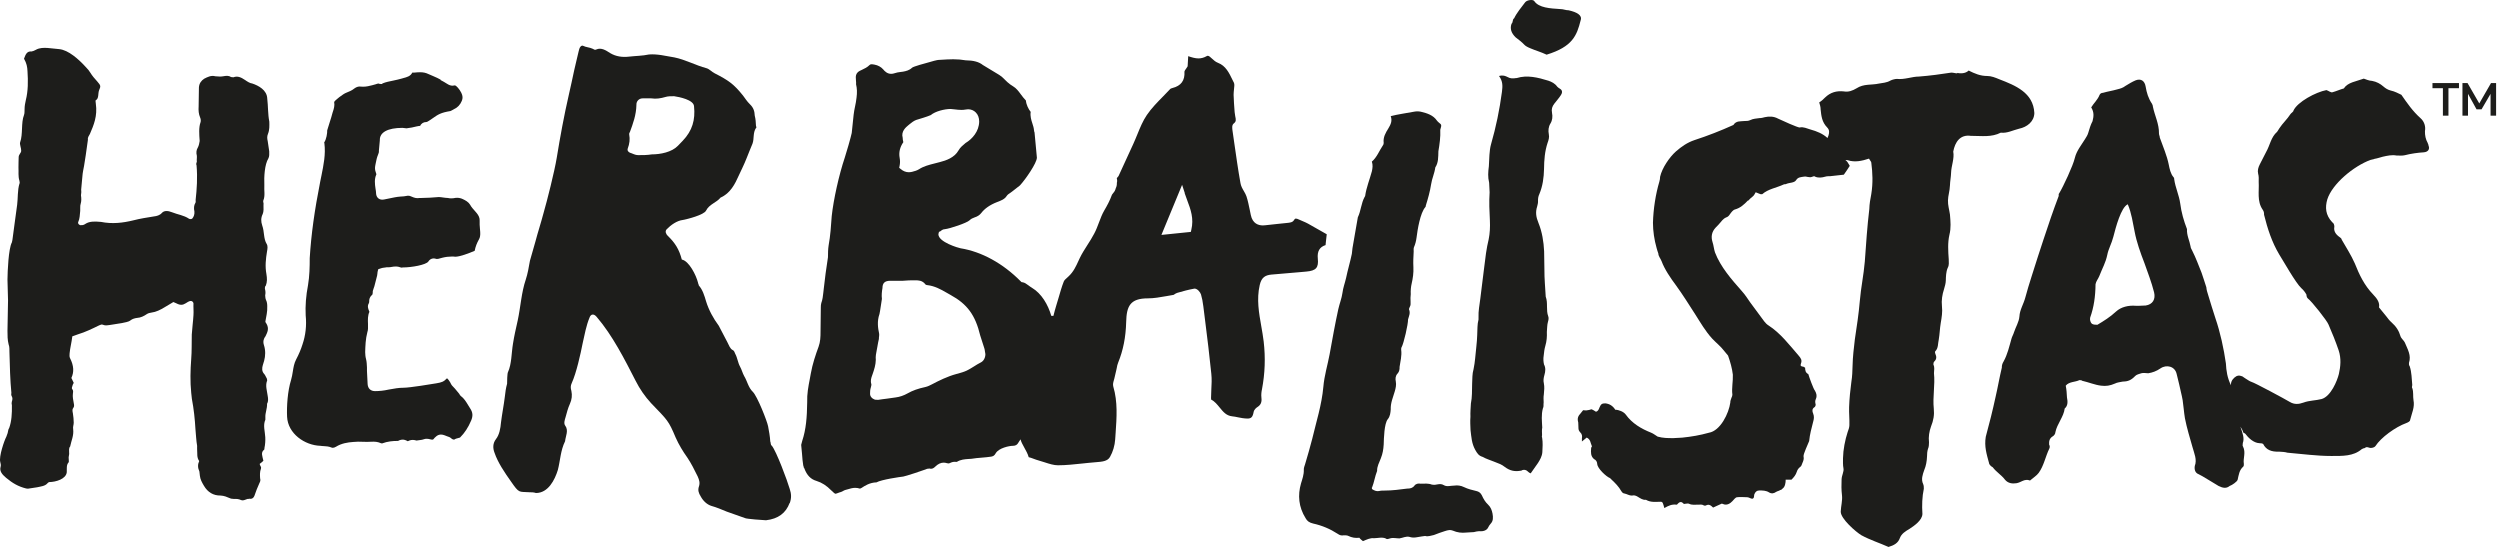
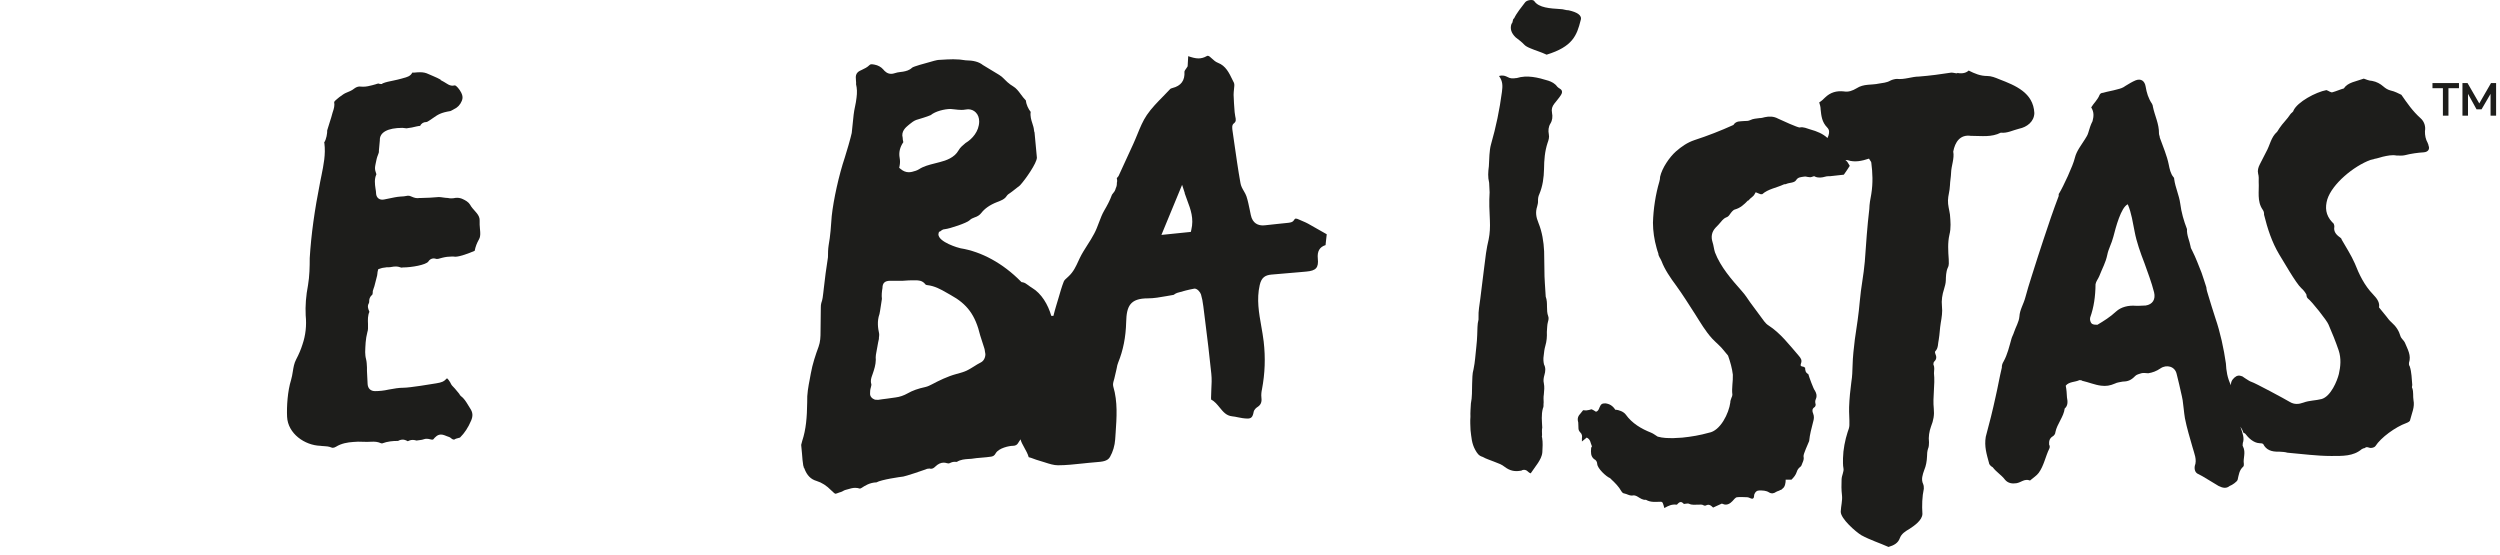
<svg xmlns="http://www.w3.org/2000/svg" width="266" height="59" viewBox="0 0 266 59" fill="none">
  <path d="M208.285 7.806C208.035 7.806 207.865 7.726 207.615 7.726C206.525 7.896 205.345 8.056 204.175 8.146C203.425 8.146 202.665 8.486 201.825 8.396C201.655 8.396 201.325 8.476 201.155 8.566C200.725 8.816 200.315 8.816 199.895 8.896C199.135 9.066 198.305 8.896 197.535 9.396C197.115 9.646 196.685 9.816 196.185 9.726C195.435 9.646 194.765 9.806 194.165 10.396C193.995 10.566 193.825 10.736 193.565 10.896C193.645 11.146 193.715 11.396 193.715 11.646C193.785 12.316 193.845 12.986 194.415 13.566C194.655 13.816 194.655 14.066 194.555 14.406C194.525 14.496 194.485 14.596 194.445 14.686C193.955 14.226 193.315 13.966 192.625 13.776C192.255 13.676 191.885 13.466 191.475 13.566C191.265 13.566 189.625 12.836 189.195 12.626C188.715 12.366 188.245 12.366 187.785 12.466C187.585 12.516 187.425 12.566 187.215 12.566C186.905 12.616 186.545 12.616 186.235 12.776C186.035 12.876 185.825 12.876 185.615 12.876C185.205 12.926 184.725 12.826 184.435 13.296C183.065 13.916 181.735 14.436 180.295 14.906C179.525 15.166 178.925 15.586 178.325 16.106C177.625 16.726 176.845 17.876 176.635 18.806C176.635 18.966 176.605 19.166 176.555 19.326C176.155 20.676 175.915 22.236 175.875 23.696C175.875 24.576 176.015 25.516 176.265 26.396C176.325 26.606 176.385 26.816 176.445 26.966C176.455 27.276 176.675 27.486 176.795 27.796C177.095 28.626 177.765 29.616 178.315 30.346C179.035 31.336 179.715 32.426 180.385 33.466C180.945 34.346 181.455 35.236 182.165 36.016C182.605 36.486 183.085 36.846 183.475 37.366C183.585 37.526 183.755 37.676 183.865 37.836C184.105 38.516 184.295 39.186 184.375 39.866C184.405 40.596 184.235 41.266 184.325 41.996C184.325 42.096 184.285 42.206 184.235 42.306C184.195 42.466 184.095 42.616 184.105 42.826C183.955 43.966 183.055 45.846 181.815 46.046C180.895 46.306 179.965 46.466 178.975 46.566C178.665 46.566 178.355 46.616 178.045 46.616C177.425 46.616 176.955 46.615 176.375 46.456C176.105 46.295 175.945 46.146 175.675 46.036C174.615 45.616 173.655 45.046 172.985 44.116C172.765 43.806 172.235 43.596 171.865 43.596C171.605 43.182 171.248 42.956 170.795 42.916C170.435 42.916 170.335 43.016 170.195 43.336C170.105 43.546 170.055 43.756 169.805 43.806C169.645 43.706 169.485 43.596 169.325 43.546C169.175 43.596 169.015 43.646 168.915 43.646C168.765 43.696 168.605 43.646 168.445 43.646C168.345 43.745 168.295 43.856 168.195 43.956C167.895 44.266 167.805 44.526 167.925 44.946L167.945 45.466C167.945 45.676 167.965 45.826 168.125 45.986C168.345 46.196 168.355 46.406 168.315 46.666L168.315 46.976C168.535 46.816 168.675 46.666 168.825 46.556C169.255 46.766 169.215 47.126 169.385 47.496C169.335 47.545 169.285 47.656 169.295 47.706C169.265 48.126 169.235 48.535 169.605 48.846C169.815 48.946 169.925 49.106 169.945 49.366C169.965 49.836 170.895 50.716 171.315 50.876L171.475 51.036C171.855 51.396 172.235 51.766 172.525 52.286C172.585 52.386 172.695 52.496 172.795 52.496C173.105 52.545 173.435 52.806 173.795 52.706C173.955 52.706 174.105 52.756 174.275 52.866C174.545 53.026 174.815 53.225 175.125 53.176C175.655 53.486 176.175 53.386 176.745 53.386C176.795 53.386 176.855 53.436 176.905 53.486C176.965 53.646 177.025 53.796 177.085 54.056C177.545 53.796 177.895 53.636 178.365 53.696C178.415 53.696 178.465 53.696 178.465 53.646C178.665 53.436 178.865 53.285 179.135 53.596C179.185 53.645 179.295 53.596 179.345 53.596C179.445 53.596 179.605 53.545 179.705 53.596C180.025 53.755 180.335 53.696 180.695 53.696C180.905 53.696 181.105 53.646 181.325 53.796L181.485 53.796C181.835 53.586 182.055 53.796 182.275 54.006C182.575 53.846 182.885 53.746 183.195 53.586C183.195 53.586 183.245 53.586 183.355 53.636C183.725 53.795 184.085 53.586 184.325 53.326C184.475 53.166 184.665 52.906 184.825 52.906C185.185 52.856 185.555 52.906 185.915 52.906C186.075 52.906 186.285 53.066 186.445 53.066C186.705 53.016 186.585 52.706 186.685 52.546C186.775 52.336 186.925 52.186 187.185 52.186C187.545 52.186 187.915 52.186 188.235 52.396C188.505 52.556 188.755 52.496 188.965 52.346C189.115 52.246 189.275 52.246 189.425 52.136C189.525 52.136 189.625 52.036 189.675 51.976C189.925 51.816 190.005 51.356 189.995 51.036L190.615 51.036C190.865 50.776 191.065 50.566 191.195 50.156C191.235 49.996 191.385 49.796 191.535 49.686C191.685 49.586 191.685 49.476 191.775 49.266C191.865 49.056 191.965 48.846 191.895 48.536C191.885 48.276 192.355 47.286 192.495 46.926C192.565 46.196 192.745 45.576 192.915 44.896C193.005 44.586 193.045 44.326 192.925 44.016C192.805 43.756 192.795 43.496 193.045 43.336C193.145 43.286 193.195 43.126 193.185 43.026C193.125 42.816 193.115 42.666 193.205 42.456C193.345 42.145 193.285 41.886 193.115 41.576C192.955 41.416 192.475 40.066 192.405 39.806C192.085 39.646 192.075 39.386 192.065 39.126C192.015 39.076 191.955 39.076 191.905 39.026C191.595 38.976 191.535 38.926 191.625 38.666C191.765 38.306 191.595 38.096 191.375 37.836C190.385 36.696 189.445 35.446 188.155 34.616C187.995 34.516 187.835 34.356 187.715 34.196L186.215 32.166C185.935 31.746 185.655 31.336 185.325 30.966C184.225 29.716 183.075 28.416 182.475 26.856C182.355 26.496 182.335 26.126 182.215 25.766C182.035 25.196 182.115 24.676 182.555 24.206L182.855 23.896C183.155 23.586 183.295 23.276 183.705 23.116C183.855 23.066 183.955 22.956 184.055 22.806C184.205 22.596 184.395 22.336 184.605 22.286C185.175 22.126 185.565 21.766 185.965 21.346L186.015 21.346C186.165 21.186 186.315 21.036 186.465 20.926C186.615 20.826 186.715 20.616 186.805 20.456C187.015 20.556 187.225 20.616 187.335 20.666L187.495 20.666C188.145 20.096 189.025 19.986 189.785 19.626C189.885 19.576 189.995 19.626 190.045 19.576C190.405 19.416 190.925 19.476 191.115 19.156C191.305 18.846 191.625 18.846 191.935 18.796C192.135 18.746 192.305 18.846 192.505 18.846C192.665 18.896 192.815 18.796 193.015 18.746C193.015 18.746 193.065 18.746 193.125 18.796C193.495 18.956 193.855 18.896 194.215 18.796C194.365 18.746 194.575 18.746 194.735 18.746C195.255 18.696 195.715 18.646 196.185 18.586C196.425 18.226 196.625 17.966 196.815 17.646C196.625 17.306 196.545 17.176 196.355 17.026C196.435 17.026 196.525 17.026 196.605 17.046C197.355 17.296 198.105 17.126 198.865 16.876C198.945 17.046 199.105 17.206 199.105 17.296C199.245 18.386 199.295 19.466 199.105 20.646C199.005 21.146 198.905 21.736 198.895 22.236C198.675 24.076 198.545 25.996 198.415 27.836C198.295 29.256 198.005 30.596 197.885 32.016C197.765 33.436 197.565 34.696 197.355 36.116C197.245 37.036 197.135 37.956 197.115 38.876C197.095 39.456 197.085 40.046 196.985 40.636C196.875 41.476 196.775 42.396 196.745 43.316C196.725 43.986 196.795 44.566 196.775 45.236C196.775 45.486 196.675 45.736 196.585 45.986C196.315 46.826 196.115 47.826 196.095 48.746C196.095 49.086 196.075 49.496 196.145 49.836C196.215 50.166 195.955 50.586 195.945 51.006C195.925 51.596 195.915 52.096 195.985 52.676C196.055 53.256 195.875 53.846 195.855 54.436C195.835 55.186 197.475 56.606 198.045 56.946C198.955 57.446 200.025 57.786 200.935 58.196C201.525 58.026 201.955 57.776 202.135 57.276C202.315 56.776 202.745 56.526 203.165 56.276C203.675 55.946 204.525 55.356 204.545 54.686C204.485 53.766 204.515 52.846 204.695 52.006C204.695 51.836 204.695 51.666 204.625 51.506C204.385 51.006 204.565 50.505 204.745 49.996C204.925 49.576 205.015 49.076 205.035 48.576C205.035 48.326 205.055 47.996 205.145 47.736C205.235 47.566 205.245 47.236 205.245 47.066C205.175 46.486 205.275 45.896 205.455 45.396C205.725 44.726 205.825 44.146 205.755 43.476C205.625 42.226 205.905 40.966 205.775 39.716C205.775 39.376 205.875 39.126 205.715 38.796C205.715 38.716 205.715 38.546 205.805 38.466C206.065 38.216 206.065 37.966 205.915 37.626C205.915 37.546 205.835 37.456 205.915 37.376C206.255 37.036 206.185 36.536 206.285 36.126C206.385 35.536 206.395 34.956 206.495 34.366C206.595 33.776 206.695 33.196 206.625 32.606C206.555 31.936 206.655 31.356 206.845 30.766C206.935 30.436 207.025 30.176 207.035 29.846C207.045 29.426 207.055 28.926 207.235 28.506C207.415 28.176 207.335 27.916 207.345 27.586C207.285 26.746 207.225 25.826 207.415 24.996C207.605 24.246 207.535 23.576 207.475 22.826C207.405 22.326 207.245 21.826 207.265 21.316C207.275 20.816 207.455 20.316 207.475 19.726C207.485 19.306 207.585 18.806 207.595 18.386C207.615 17.636 207.965 16.876 207.825 16.126C208.015 15.126 208.545 14.286 209.705 14.456L209.785 14.456C210.875 14.456 211.875 14.626 212.885 14.116C213.555 14.196 214.145 13.866 214.825 13.696C215.665 13.526 216.435 12.946 216.455 12.026C216.345 9.856 214.445 9.096 212.705 8.426C212.295 8.256 211.875 8.086 211.455 8.086C210.705 8.086 210.125 7.836 209.465 7.506C209.125 7.836 208.615 7.836 208.205 7.756L208.285 7.806Z" fill="#1D1D1B" />
  <path d="M162.845 50.395C163.115 49.995 163.375 49.656 163.645 49.255C163.855 48.916 164.065 48.575 164.105 48.115C164.135 47.605 164.165 47.096 164.085 46.575C164.025 46.465 164.075 46.346 164.075 46.295C164.065 46.016 164.045 45.725 164.095 45.495C164.065 44.816 163.975 44.136 164.165 43.446C164.275 43.276 164.205 43.045 164.245 42.816C164.235 42.535 164.215 42.245 164.265 41.965C164.305 41.566 164.345 41.166 164.265 40.776C164.195 40.495 164.235 40.206 164.335 39.865C164.435 39.526 164.475 39.126 164.285 38.785C164.215 38.505 164.195 38.156 164.245 37.876C164.285 37.475 164.325 37.136 164.425 36.795C164.575 36.285 164.605 35.825 164.585 35.316C164.625 34.916 164.605 34.575 164.705 34.236C164.755 34.066 164.805 33.836 164.735 33.666C164.475 32.986 164.725 32.245 164.465 31.566C164.415 30.596 164.315 29.636 164.325 28.666C164.295 28.035 164.325 27.355 164.295 26.735C164.245 25.715 164.085 24.686 163.695 23.726C163.435 23.096 163.355 22.585 163.555 21.965C163.605 21.796 163.655 21.566 163.645 21.395C163.635 21.116 163.675 20.886 163.785 20.655C164.145 19.805 164.265 18.895 164.285 17.985C164.295 17.015 164.365 16.105 164.665 15.195C164.765 14.915 164.865 14.626 164.795 14.286C164.715 13.886 164.755 13.486 164.965 13.146C165.175 12.806 165.215 12.405 165.135 12.005C165.055 11.605 165.155 11.325 165.375 11.036C165.595 10.745 165.855 10.466 166.075 10.126C166.235 9.896 166.275 9.616 165.985 9.446C165.865 9.386 165.745 9.276 165.685 9.216C165.445 8.876 165.095 8.706 164.745 8.586C163.645 8.246 162.495 7.956 161.375 8.306L161.315 8.306C160.975 8.366 160.695 8.366 160.405 8.196C160.175 8.086 159.935 7.966 159.495 8.086C159.915 8.656 159.885 9.166 159.805 9.786C159.555 11.665 159.185 13.476 158.645 15.355C158.545 15.695 158.505 16.096 158.475 16.495C158.435 16.895 158.455 17.296 158.415 17.686C158.335 18.316 158.295 18.826 158.445 19.445L158.495 20.465C158.425 21.485 158.475 22.515 158.525 23.476C158.555 24.155 158.525 24.835 158.395 25.465C158.155 26.436 158.035 27.456 157.915 28.476C157.795 29.555 157.625 30.695 157.505 31.776C157.425 32.456 157.285 33.086 157.315 33.766L157.315 33.995C157.175 34.505 157.205 35.075 157.175 35.645C157.155 36.446 157.025 37.295 156.955 38.145C156.915 38.486 156.875 38.886 156.785 39.285C156.635 39.795 156.665 40.306 156.635 40.825C156.615 41.566 156.645 42.245 156.505 42.925C156.475 43.435 156.435 43.895 156.455 44.346C156.415 44.806 156.445 45.316 156.465 45.766C156.555 46.505 156.585 47.185 156.965 47.865C157.155 48.206 157.335 48.495 157.735 48.605C158.145 48.836 158.545 48.946 158.955 49.115C159.365 49.285 159.765 49.395 160.115 49.685C160.645 50.086 161.165 50.196 161.785 50.086C161.845 50.086 161.895 50.086 161.955 50.026C162.125 49.965 162.355 49.965 162.525 50.136C162.645 50.245 162.705 50.306 162.875 50.365L162.845 50.395Z" fill="#1D1D1B" />
  <path d="M164.565 5.816C167.325 4.966 167.775 3.786 168.185 2.146C168.365 1.626 167.795 1.296 166.905 1.096C166.575 1.096 166.355 0.966 166.025 0.966C164.935 0.896 163.735 0.836 163.245 0.116C163.125 -0.084 162.475 -0.014 162.275 0.246C161.885 0.766 161.385 1.356 161.105 1.946C160.895 2.076 161.025 2.336 160.825 2.536C160.645 3.056 160.795 3.516 161.265 3.976C161.615 4.236 161.955 4.506 162.195 4.766C162.315 4.896 162.545 5.026 162.875 5.156C163.325 5.356 163.995 5.546 164.555 5.816L164.565 5.816Z" fill="#1D1D1B" />
-   <path d="M26.515 53.056C26.805 53.126 26.985 52.975 27.065 52.766C27.225 52.306 27.395 51.846 27.605 51.395C27.695 51.225 27.735 51.105 27.675 50.876C27.655 50.566 27.635 50.206 27.765 49.865C27.805 49.736 27.755 49.636 27.695 49.545C27.645 49.446 27.635 49.406 27.635 49.355C27.775 49.236 27.915 49.156 28.005 49.035C28.005 48.986 28.055 48.995 28.005 48.946C27.935 48.575 27.715 48.145 28.095 47.855C28.145 47.816 28.135 47.725 28.135 47.675C28.215 47.316 28.245 46.895 28.225 46.516C28.195 45.895 27.965 45.255 28.235 44.656L28.235 44.416C28.205 43.925 28.435 43.505 28.415 42.965C28.555 42.736 28.545 42.435 28.475 42.075C28.405 41.566 28.225 41.035 28.405 40.545C28.455 40.495 28.405 40.395 28.395 40.285C28.285 40.115 28.225 39.906 28.115 39.795C27.835 39.505 27.875 39.145 27.965 38.846L28.105 38.386C28.245 37.865 28.265 37.285 28.085 36.725C27.955 36.336 28.055 36.016 28.255 35.766C28.455 35.346 28.655 34.975 28.355 34.446C28.295 34.386 28.235 34.266 28.235 34.215C28.325 33.666 28.465 33.166 28.435 32.596C28.435 32.365 28.415 32.136 28.295 31.895C28.235 31.776 28.225 31.546 28.215 31.425C28.265 31.195 28.255 30.965 28.185 30.726C28.185 30.605 28.175 30.485 28.285 30.386C28.435 29.985 28.425 29.636 28.345 29.145C28.195 28.346 28.275 27.566 28.415 26.726C28.465 26.485 28.505 26.175 28.385 25.976C28.015 25.375 28.155 24.695 27.895 23.976C27.765 23.576 27.745 23.195 27.955 22.765C28.065 22.515 28.045 22.125 28.035 21.796C28.085 21.666 27.965 21.456 28.015 21.335C28.235 20.826 28.085 20.285 28.125 19.686C28.085 18.805 28.155 17.506 28.555 16.855C28.665 16.655 28.655 16.375 28.645 16.096C28.575 15.736 28.555 15.386 28.485 15.015C28.415 14.726 28.405 14.505 28.515 14.236C28.685 13.816 28.665 13.386 28.655 12.945C28.495 12.126 28.535 11.316 28.435 10.486C28.405 9.576 27.495 9.106 26.845 8.886C26.585 8.856 26.325 8.686 26.065 8.506C25.665 8.236 25.275 8.046 24.835 8.226L24.575 8.196C24.305 8.016 24.055 8.066 23.745 8.116C23.495 8.166 23.175 8.136 22.915 8.116C22.465 7.996 22.095 8.186 21.725 8.376C21.425 8.576 21.195 8.856 21.165 9.306L21.135 11.316C21.105 11.755 21.135 12.126 21.295 12.505C21.365 12.655 21.385 12.876 21.335 13.015C21.135 13.575 21.195 14.296 21.245 15.005C21.205 15.216 21.165 15.486 21.055 15.685C20.895 15.945 20.855 16.226 20.945 16.576C20.965 16.785 20.915 16.985 20.945 17.195C20.895 17.326 20.845 17.456 20.915 17.605C21.025 18.905 20.945 20.105 20.815 21.276C20.825 21.405 20.835 21.535 20.785 21.596C20.635 21.835 20.605 22.166 20.685 22.495C20.715 22.816 20.615 23.066 20.465 23.245C20.415 23.305 20.245 23.346 20.115 23.276C19.555 22.895 18.915 22.835 18.305 22.585C17.885 22.416 17.465 22.375 17.215 22.666C17.005 22.905 16.675 22.995 16.385 23.026C15.645 23.145 14.915 23.256 14.185 23.445C13.075 23.715 11.945 23.855 10.715 23.605L10.655 23.605C10.075 23.546 9.505 23.546 9.095 23.816C8.945 23.925 8.775 23.976 8.605 23.956C8.495 24.006 8.235 23.796 8.325 23.616C8.495 23.256 8.485 22.875 8.535 22.436C8.555 22.186 8.505 21.925 8.585 21.675C8.665 21.425 8.665 21.105 8.615 20.776C8.645 20.585 8.665 20.395 8.635 20.195C8.665 20.006 8.795 18.226 8.845 18.166C8.895 18.105 9.365 14.935 9.355 14.866C9.315 14.585 9.475 14.456 9.565 14.255C9.975 13.306 10.385 12.345 10.195 11.025C10.175 10.876 10.145 10.655 10.195 10.665C10.545 10.476 10.405 9.946 10.545 9.596C10.735 9.166 10.725 9.096 10.355 8.676C10.055 8.346 9.835 8.096 9.585 7.696C9.495 7.536 9.345 7.366 9.195 7.206C8.365 6.286 7.265 5.316 6.295 5.226L5.395 5.136C4.945 5.086 4.555 5.056 4.135 5.166C3.895 5.216 3.675 5.426 3.365 5.476C2.855 5.426 2.725 5.796 2.555 6.246C2.835 6.736 2.905 7.116 2.925 7.576C2.995 8.636 2.995 9.666 2.745 10.665C2.675 10.945 2.615 11.306 2.615 11.595C2.595 11.806 2.635 12.025 2.555 12.236C2.225 13.056 2.455 14.265 2.145 15.136C2.065 15.335 2.265 15.765 2.255 16.035C2.255 16.305 1.975 16.416 1.985 16.756C1.985 17.096 1.955 17.495 1.965 17.826C1.995 18.296 1.915 18.745 2.065 19.226C2.095 19.355 2.115 19.495 2.065 19.555C1.855 20.245 1.915 21.096 1.825 21.785C1.635 23.085 1.495 24.316 1.315 25.576C1.275 25.636 1.295 25.756 1.255 25.805C0.905 26.485 0.805 28.835 0.795 29.756C0.795 30.495 0.855 31.235 0.855 31.956L0.795 35.206C0.795 35.685 0.795 36.156 0.915 36.636C1.025 36.906 0.995 37.215 1.005 37.475C1.045 38.956 1.075 40.406 1.215 41.846C1.175 41.886 1.195 41.986 1.215 42.086C1.375 42.346 1.325 42.526 1.265 42.715C1.235 42.806 1.225 42.946 1.265 43.096C1.285 43.995 1.235 44.836 0.975 45.545C0.865 45.675 0.865 45.906 0.815 46.075C0.755 46.206 0.735 46.336 0.675 46.465C0.445 46.895 -0.125 48.566 0.025 49.145C0.075 49.325 0.115 49.505 0.065 49.666C-0.065 50.086 0.175 50.446 0.645 50.836C1.345 51.416 1.945 51.766 2.785 51.975L2.975 51.995C3.335 51.946 3.645 51.895 3.955 51.846C4.355 51.755 4.805 51.725 5.065 51.406C5.105 51.365 5.145 51.325 5.225 51.295C5.965 51.285 7.025 50.965 7.105 50.245C7.125 49.906 7.035 49.456 7.315 49.175C7.355 49.136 7.285 49.045 7.325 49.005C7.295 48.865 7.325 48.785 7.305 48.645C7.315 48.465 7.385 48.346 7.355 48.166C7.355 47.946 7.305 47.666 7.465 47.505C7.585 46.886 7.865 46.365 7.785 45.666C7.735 45.425 7.845 45.206 7.845 44.975C7.835 44.645 7.815 44.316 7.755 43.975C7.705 43.736 7.675 43.535 7.795 43.406C7.915 43.276 7.885 43.075 7.855 42.935C7.785 42.596 7.715 42.196 7.755 41.906C7.765 41.715 7.845 41.575 7.655 41.355C7.635 41.255 7.665 41.156 7.705 41.066C7.725 40.916 7.815 40.825 7.845 40.736C7.765 40.575 7.675 40.365 7.595 40.215C7.885 39.596 7.865 38.925 7.455 38.115C7.375 37.956 7.395 37.795 7.405 37.596C7.455 37.026 7.615 36.465 7.695 35.785C7.845 35.745 8.035 35.656 8.285 35.575C9.085 35.336 9.815 34.975 10.555 34.615C10.655 34.575 10.855 34.486 10.915 34.545C11.255 34.685 11.455 34.596 11.715 34.575L12.965 34.376C13.275 34.295 13.645 34.276 13.885 34.086C14.075 33.935 14.335 33.855 14.595 33.825C14.965 33.806 15.325 33.626 15.615 33.425C15.765 33.325 15.925 33.285 16.135 33.255C16.615 33.196 17.075 32.956 17.475 32.715C17.775 32.526 18.135 32.336 18.445 32.136C18.565 32.206 18.675 32.215 18.785 32.285C19.185 32.495 19.455 32.465 19.765 32.266C19.915 32.166 20.075 32.066 20.235 32.026C20.395 31.985 20.575 32.115 20.585 32.285C20.565 32.675 20.615 33.136 20.585 33.526C20.545 34.245 20.445 34.895 20.405 35.596C20.385 36.456 20.415 37.365 20.345 38.206C20.255 39.395 20.225 40.615 20.345 41.785L20.415 42.435C20.625 43.535 20.735 44.605 20.795 45.656C20.855 46.276 20.875 46.876 20.975 47.446C20.985 47.586 20.955 47.715 20.975 47.855C21.015 48.266 20.915 48.666 21.195 49.056C21.035 49.395 21.025 49.755 21.215 50.166L21.265 50.605C21.305 51.005 21.485 51.325 21.705 51.696C22.105 52.376 22.705 52.736 23.465 52.725C23.655 52.745 23.845 52.766 23.995 52.825C24.185 52.886 24.385 52.995 24.585 53.056C24.685 53.056 24.775 53.075 24.875 53.086C25.155 53.075 25.395 53.086 25.645 53.206C25.795 53.266 25.935 53.236 26.115 53.166C26.255 53.096 26.395 53.066 26.535 53.075L26.515 53.056Z" fill="#1D1D1B" />
-   <path d="M147.495 57.336C147.605 57.386 147.755 57.336 147.905 57.286C148.215 57.186 148.585 57.286 148.895 57.286C149.255 57.236 149.615 57.026 149.975 57.126C150.455 57.286 150.855 57.126 151.275 57.076C151.375 57.076 151.535 57.026 151.635 57.026C151.955 57.126 152.255 56.976 152.565 56.926C152.975 56.766 153.385 56.616 153.745 56.506C154.055 56.406 154.315 56.346 154.575 56.456C155.055 56.666 155.525 56.715 155.985 56.666C156.245 56.666 156.505 56.616 156.815 56.616C157.025 56.566 157.225 56.516 157.385 56.516C157.855 56.566 158.215 56.416 158.355 56.096C158.405 55.996 158.495 55.836 158.595 55.736C158.895 55.426 158.875 55.056 158.805 54.646C158.735 54.286 158.615 53.965 158.345 53.706C158.015 53.395 157.845 53.086 157.675 52.716C157.555 52.456 157.345 52.296 157.085 52.246C156.665 52.146 156.195 52.036 155.765 51.826C155.445 51.666 155.075 51.616 154.765 51.666C154.345 51.666 153.945 51.825 153.615 51.616C153.185 51.356 152.785 51.666 152.415 51.566L152.365 51.566C151.945 51.406 151.585 51.466 151.165 51.466C150.905 51.416 150.645 51.466 150.495 51.676C150.295 51.936 150.045 51.986 149.725 51.986C148.955 52.086 148.125 52.196 147.345 52.196C147.135 52.196 146.925 52.196 146.725 52.246C146.465 52.296 146.205 52.196 145.985 52.036C145.985 51.936 145.925 51.876 145.985 51.876C146.215 51.306 146.295 50.676 146.525 50.106C146.505 49.636 146.745 49.226 146.925 48.755C147.115 48.285 147.195 47.816 147.225 47.296C147.245 46.676 147.275 45.056 147.665 44.596C147.915 44.285 147.945 43.916 147.975 43.556C147.945 42.876 148.225 42.256 148.405 41.636C148.495 41.326 148.585 40.956 148.515 40.596C148.445 40.286 148.485 39.976 148.685 39.766C148.885 39.556 148.925 39.296 148.915 39.036C148.995 38.466 149.175 37.836 149.085 37.216C149.085 37.116 149.085 37.005 149.125 36.956C149.365 36.536 149.835 34.456 149.815 33.996C149.905 33.636 150.095 33.316 149.915 32.906C149.915 32.856 149.955 32.746 150.005 32.646C150.105 32.486 150.095 32.286 150.085 32.076C150.075 31.816 150.065 31.556 150.105 31.296C150.085 30.936 150.115 30.516 150.205 30.156C150.335 29.586 150.415 29.016 150.385 28.436C150.355 27.866 150.385 27.296 150.415 26.776C150.415 26.616 150.395 26.416 150.445 26.306C150.585 25.996 150.675 25.626 150.715 25.316C150.825 24.436 151.105 22.666 151.655 22.036C151.705 21.986 151.705 21.936 151.705 21.876C151.935 21.146 152.155 20.366 152.275 19.586C152.355 19.016 152.635 18.446 152.715 17.816C153.055 17.296 153.025 16.726 153.045 16.096C153.165 15.366 153.285 14.586 153.245 13.806C153.285 13.596 153.435 13.336 153.265 13.186C153.155 13.086 152.995 12.976 152.885 12.826C152.495 12.256 151.855 12.046 151.175 11.886C150.915 11.836 150.705 11.836 150.445 11.886C149.625 12.046 148.795 12.146 147.975 12.356C148.155 12.876 147.975 13.236 147.725 13.656C147.435 14.126 147.145 14.596 147.225 15.216C147.225 15.316 147.185 15.426 147.135 15.476C146.745 16.046 146.515 16.726 145.965 17.196C146.085 17.556 146.045 17.876 145.965 18.236C145.745 19.066 145.375 19.956 145.255 20.836C145.255 20.886 145.205 20.936 145.205 20.936C144.825 21.616 144.805 22.446 144.475 23.116C144.265 24.206 144.115 25.296 143.905 26.396C143.865 26.606 143.875 26.816 143.835 27.016C143.665 27.846 143.395 28.736 143.225 29.566C143.095 30.136 142.905 30.606 142.835 31.176C142.755 31.746 142.525 32.316 142.395 32.896C142.055 34.456 141.765 36.066 141.475 37.676C141.265 38.816 140.905 39.966 140.805 41.156C140.635 43.076 140.045 44.896 139.615 46.716C139.395 47.596 139.125 48.486 138.855 49.416C138.805 49.575 138.715 49.776 138.725 49.986C138.745 50.506 138.565 50.976 138.425 51.446C138.065 52.696 138.175 53.946 138.915 55.136C139.085 55.446 139.305 55.606 139.725 55.706C140.675 55.916 141.525 56.276 142.325 56.796C142.545 56.956 142.755 57.005 142.955 56.956C143.115 56.956 143.315 56.956 143.425 57.005C143.855 57.215 144.215 57.266 144.635 57.216C144.745 57.376 144.905 57.476 145.015 57.576C145.425 57.416 145.775 57.216 146.195 57.266C146.615 57.266 147.075 57.106 147.495 57.316L147.495 57.336Z" fill="#1D1D1B" />
-   <path d="M84.025 53.546C84.225 53.006 84.205 52.546 84.025 52.016C83.755 51.096 82.615 48.036 82.125 47.426C81.965 47.346 82.035 47.116 81.955 46.966C81.925 46.426 81.825 45.896 81.725 45.356C81.625 44.816 80.575 42.146 80.095 41.686C79.615 41.226 79.505 40.536 79.175 40.006C79.005 39.696 78.915 39.316 78.745 39.016C78.495 38.556 78.475 38.096 78.225 37.636C78.145 37.486 78.135 37.326 77.975 37.256C77.665 37.106 77.565 36.726 77.395 36.416C77.065 35.806 76.805 35.266 76.475 34.656C75.905 33.896 75.405 32.976 75.125 32.056C74.945 31.446 74.765 30.836 74.355 30.376C74.355 30.296 74.265 30.146 74.265 30.066C74.075 29.296 73.315 27.766 72.545 27.616C72.265 26.546 71.845 25.856 71.045 25.086C70.885 24.936 70.715 24.626 70.935 24.396C71.375 23.936 72.035 23.476 72.645 23.406C73.105 23.326 74.915 22.866 75.125 22.406C75.475 21.716 76.235 21.566 76.665 21.026C77.715 20.566 78.205 19.576 78.615 18.656C78.895 18.046 79.175 17.506 79.445 16.816C79.645 16.276 79.855 15.826 80.065 15.286C80.265 14.746 80.085 14.136 80.445 13.606C80.525 13.606 80.445 13.456 80.435 13.376C80.415 12.996 80.405 12.686 80.305 12.306C80.285 11.846 80.185 11.466 79.785 11.086C79.465 10.776 79.295 10.476 79.055 10.166C78.075 8.946 77.525 8.556 76.035 7.796C75.725 7.646 75.475 7.336 75.165 7.256C74.005 6.946 72.905 6.336 71.745 6.106C70.815 5.956 69.965 5.726 69.055 5.796C68.375 5.946 67.605 5.946 66.925 6.026C66.245 6.106 65.545 6.026 64.915 5.646C64.445 5.336 63.965 5.036 63.445 5.266C63.295 5.346 63.215 5.266 63.055 5.186C62.745 5.036 62.355 5.036 62.045 4.876C61.885 4.796 61.745 4.956 61.675 5.106C61.605 5.186 61.165 7.246 61.095 7.476C60.905 8.396 60.715 9.236 60.525 10.076C60.015 12.296 59.595 14.586 59.235 16.806C58.995 18.256 58.225 21.316 57.825 22.696C57.565 23.686 57.235 24.686 56.975 25.676L56.385 27.746C56.265 28.436 56.145 29.126 55.945 29.736C55.475 31.116 55.395 32.646 55.085 34.096C54.895 34.936 54.705 35.776 54.585 36.546C54.405 37.616 54.455 38.686 54.045 39.606C53.975 39.686 53.945 40.676 53.955 40.826C53.825 41.286 53.765 41.746 53.715 42.206C53.605 43.126 53.415 44.046 53.305 44.956C53.255 45.566 53.135 46.256 52.775 46.716C52.415 47.176 52.435 47.706 52.615 48.166C52.975 49.236 53.715 50.306 54.365 51.226C55.265 52.526 55.185 52.296 56.335 52.376C56.565 52.376 56.795 52.376 57.025 52.456C58.325 52.456 59.025 51.076 59.355 50.006C59.615 49.006 59.635 47.936 60.125 46.946C60.175 46.406 60.535 45.796 60.125 45.266C59.965 45.036 60.095 44.656 60.165 44.426C60.295 43.966 60.425 43.426 60.635 42.976C60.845 42.516 60.895 42.056 60.795 41.596C60.705 41.286 60.695 41.056 60.835 40.756C61.325 39.686 61.765 37.696 62.005 36.476C62.195 35.636 62.375 34.636 62.725 33.796C62.855 33.416 63.165 33.336 63.485 33.716C65.185 35.706 66.455 38.226 67.635 40.526C68.055 41.366 68.635 42.206 69.275 42.896C71.045 44.736 71.125 44.736 71.895 46.566C72.235 47.326 72.655 48.016 73.145 48.706C73.555 49.316 73.895 50.006 74.235 50.696C74.405 51.076 74.495 51.386 74.365 51.766C74.235 52.146 74.325 52.456 74.565 52.836C74.815 53.296 75.215 53.676 75.685 53.826C76.225 53.976 76.775 54.206 77.325 54.436C77.945 54.666 78.645 54.896 79.275 55.126C79.355 55.206 81.275 55.356 81.505 55.356C82.795 55.206 83.615 54.596 84.015 53.516L84.025 53.546ZM67.115 16.286C66.885 16.206 66.725 16.056 66.785 15.826C66.985 15.286 67.045 14.826 66.945 14.296C66.945 14.216 66.945 14.146 67.015 14.066C67.355 13.146 67.695 12.226 67.715 11.156C67.695 10.776 67.985 10.466 68.375 10.466L69.295 10.466C69.835 10.546 70.295 10.466 70.815 10.316C71.045 10.236 71.425 10.236 71.725 10.236C72.265 10.316 73.805 10.616 73.845 11.306C73.995 12.756 73.665 13.906 72.645 14.976L72.135 15.506C71.475 16.196 70.265 16.426 69.345 16.426C68.895 16.506 68.355 16.506 67.895 16.506C67.585 16.506 67.355 16.356 67.115 16.276L67.115 16.286Z" fill="#1D1D1B" />
  <path d="M249.395 9.406C248.985 9.516 248.585 9.706 248.175 9.816C248.015 9.876 247.775 9.666 247.535 9.586C246.405 9.796 244.445 10.845 244.025 11.765C244.025 11.896 243.775 12.025 243.695 12.155C243.365 12.675 242.865 13.126 242.535 13.636L242.285 14.025C241.625 14.595 241.525 15.466 241.115 16.175C240.865 16.636 240.695 17.026 240.445 17.485C240.275 17.816 240.185 18.145 240.265 18.476C240.345 18.745 240.335 19.076 240.325 19.346C240.385 20.355 240.125 21.405 240.745 22.305C240.905 22.515 240.895 22.715 240.895 22.846C241.265 24.335 241.725 25.756 242.505 27.066C242.895 27.686 244.295 30.155 244.855 30.655C245.095 30.866 245.255 31.076 245.405 31.346C245.405 31.546 245.475 31.686 245.555 31.756C245.955 32.045 247.605 34.126 247.755 34.535C248.145 35.425 248.525 36.376 248.825 37.255C249.125 38.136 249.035 39.005 248.855 39.795C248.675 40.526 248.005 42.166 247.025 42.456C246.375 42.626 245.735 42.596 245.085 42.836C244.595 43.016 244.115 43.056 243.635 42.766C243.155 42.475 239.885 40.715 239.565 40.636C239.325 40.556 239.165 40.416 238.925 40.276C238.845 40.206 238.685 40.136 238.605 40.056C238.365 39.975 238.205 39.906 237.955 40.026C237.625 40.215 237.385 40.535 237.375 40.865C237.375 40.906 237.375 40.946 237.375 40.995C236.985 40.196 236.875 39.465 236.835 38.666C236.615 37.115 236.235 35.355 235.725 33.876C235.465 33.066 235.205 32.255 234.945 31.375C234.855 31.085 234.775 30.855 234.755 30.566C234.585 30.046 234.405 29.465 234.245 29.015C233.915 28.206 233.655 27.465 233.245 26.655C233.165 26.506 233.085 26.366 233.075 26.215C232.975 25.625 232.655 25.035 232.695 24.375C232.355 23.495 232.095 22.605 231.975 21.645C231.855 20.765 231.455 19.956 231.335 19.066C231.335 18.995 231.335 18.916 231.255 18.846C230.945 18.476 230.845 17.965 230.755 17.515C230.565 16.555 230.145 15.605 229.805 14.646C229.805 14.495 229.715 14.355 229.715 14.206C229.735 13.175 229.255 12.296 229.065 11.335C229.065 11.185 228.985 11.116 228.975 11.046C228.575 10.456 228.405 9.866 228.295 9.206C228.195 8.616 227.815 8.326 227.235 8.546C226.875 8.696 226.515 8.916 226.155 9.136C225.875 9.356 225.575 9.436 225.285 9.506C224.775 9.656 224.265 9.726 223.755 9.876C223.605 9.876 223.465 9.946 223.395 10.095C223.195 10.616 222.775 10.976 222.505 11.425C222.825 11.945 222.775 12.386 222.645 12.896C222.445 13.265 222.315 13.706 222.185 14.146C222.125 14.366 221.985 14.585 221.845 14.806C221.435 15.466 220.945 16.055 220.765 16.796C220.585 17.605 219.515 19.886 219.105 20.555C219.035 20.625 219.035 20.706 219.045 20.855C218.455 22.405 217.935 23.945 217.425 25.495L216.845 27.265C216.395 28.735 215.875 30.215 215.505 31.616C215.315 32.355 214.905 32.946 214.865 33.675C214.815 34.266 214.475 34.785 214.285 35.365C214.225 35.586 214.085 35.806 214.025 36.026C213.775 36.906 213.595 37.715 213.185 38.456C213.045 38.675 212.985 38.895 212.995 39.115C212.745 40.145 212.575 41.175 212.335 42.206C212.035 43.605 211.665 45.075 211.285 46.475C211.115 47.505 211.375 48.316 211.635 49.276C211.635 49.425 211.875 49.645 212.025 49.715C212.415 50.236 212.945 50.526 213.335 51.045C213.645 51.416 214.095 51.486 214.535 51.416C215.045 51.346 215.395 50.895 215.995 51.126C216.345 50.825 216.705 50.605 216.915 50.316C217.465 49.575 217.645 48.545 218.045 47.736C218.115 47.586 218.105 47.435 218.025 47.295C218.005 46.925 218.065 46.636 218.425 46.416C218.565 46.346 218.705 46.115 218.695 45.975C218.875 45.096 219.575 44.355 219.685 43.465C220.035 43.175 220.015 42.725 219.925 42.285C219.905 41.916 219.885 41.475 219.795 41.035C220.145 40.596 220.805 40.666 221.245 40.446C221.395 40.446 221.465 40.446 221.545 40.516C222.215 40.666 222.895 40.956 223.555 41.035C224.075 41.105 224.515 41.035 225.015 40.816C225.305 40.666 225.595 40.666 225.885 40.596C226.405 40.596 226.765 40.446 227.185 40.005C227.325 39.855 227.615 39.785 227.835 39.715C228.055 39.645 228.355 39.715 228.575 39.715C229.015 39.645 229.445 39.495 229.875 39.196C230.515 38.755 231.415 38.975 231.595 39.785L231.865 40.895C231.965 41.416 232.135 41.995 232.235 42.586C232.335 43.245 232.365 43.836 232.475 44.495C232.675 45.526 233.015 46.636 233.285 47.586C233.465 48.245 233.785 48.916 233.525 49.575C233.465 49.946 233.555 50.316 233.935 50.456C234.155 50.526 235.905 51.636 236.055 51.706C236.505 51.925 236.875 52.005 237.235 51.706C237.455 51.636 238.025 51.266 238.085 51.045C238.205 50.526 238.255 50.016 238.685 49.645C238.755 49.575 238.745 49.425 238.745 49.346C238.645 48.755 238.985 48.166 238.655 47.505C238.575 47.435 238.645 47.285 238.635 47.136C238.835 46.615 238.585 46.026 238.415 45.516C238.405 45.475 238.395 45.435 238.385 45.406C238.495 45.586 238.605 45.755 238.655 45.935C238.655 46.066 238.815 46.075 238.895 46.145C239.205 46.566 239.765 47.126 240.405 47.156C240.565 47.156 240.725 47.175 240.805 47.245C241.115 47.865 241.675 48.086 242.485 48.056C242.805 48.075 243.135 48.086 243.375 48.166C244.985 48.306 246.515 48.516 248.045 48.516C249.255 48.516 250.385 48.556 251.285 47.795C251.365 47.736 251.525 47.675 251.605 47.675C251.765 47.545 251.845 47.556 252.095 47.636C252.335 47.715 252.665 47.596 252.745 47.465C253.325 46.556 254.885 45.425 256.025 45.016C256.185 44.956 256.435 44.836 256.435 44.696C256.615 43.965 256.945 43.316 256.795 42.575C256.725 42.175 256.815 41.706 256.665 41.295C256.585 41.225 256.665 41.096 256.665 40.965C256.595 40.295 256.615 39.626 256.385 38.946C256.305 38.876 256.305 38.745 256.315 38.605C256.575 37.816 256.185 37.196 255.875 36.446C255.795 36.245 255.485 36.026 255.405 35.755C255.255 35.215 254.945 34.725 254.465 34.306C254.225 34.096 254.075 33.886 253.915 33.675C253.675 33.395 253.445 33.115 253.125 32.706C253.215 32.245 252.985 31.826 252.505 31.335C251.555 30.355 251.015 29.195 250.555 28.035C250.165 27.145 249.625 26.316 249.155 25.495C249.155 25.366 248.995 25.285 248.915 25.215C248.515 24.925 248.285 24.585 248.375 24.125C248.375 23.925 248.305 23.726 248.145 23.645C247.435 22.875 247.375 22.076 247.625 21.215C248.145 19.566 250.435 17.666 252.225 17.015C252.385 16.956 252.545 16.965 252.635 16.905C252.955 16.855 253.285 16.735 253.525 16.675C254.015 16.566 254.495 16.456 254.985 16.546C255.305 16.555 255.625 16.576 255.875 16.515C256.525 16.346 257.255 16.245 257.895 16.206C258.385 16.166 258.545 15.835 258.395 15.495C258.395 15.366 258.315 15.296 258.315 15.226C258.085 14.816 258.005 14.405 258.015 13.945C258.105 13.486 257.955 12.935 257.555 12.585C256.685 11.806 256.135 10.986 255.505 10.085C255.185 9.936 254.785 9.716 254.385 9.636C254.065 9.556 253.825 9.406 253.585 9.196C253.265 8.916 252.875 8.696 252.385 8.606C252.065 8.596 251.745 8.446 251.505 8.366C250.695 8.666 249.805 8.756 249.385 9.406L249.395 9.406ZM222.575 34.435C222.425 34.325 222.335 34.005 222.395 33.785C222.785 32.706 222.955 31.526 222.965 30.235C223.025 29.916 223.235 29.695 223.365 29.375C223.695 28.515 224.035 27.976 224.215 27.116C224.335 26.476 224.675 25.936 224.865 25.175C225.115 24.206 225.675 22.055 226.395 21.735C226.805 22.706 226.925 23.675 227.125 24.645C227.325 25.726 227.745 26.905 228.165 27.985C228.505 28.956 228.925 30.026 229.195 31.105C229.375 31.855 229.035 32.395 228.305 32.505C227.975 32.505 227.625 32.556 227.255 32.535C226.475 32.475 225.685 32.645 225.125 33.166C224.525 33.725 223.855 34.145 223.165 34.556C223.015 34.556 222.725 34.556 222.575 34.446L222.575 34.435Z" fill="#1D1D1B" />
  <path d="M46.885 8.476C46.755 8.416 46.635 8.346 46.515 8.286C46.365 8.216 46.215 8.146 46.065 8.086C45.895 8.016 45.725 7.946 45.555 7.866C45.305 7.746 45.035 7.686 44.695 7.686C44.485 7.686 44.275 7.706 44.065 7.726L43.865 7.726C43.685 8.116 43.265 8.216 42.925 8.306L42.755 8.356C42.455 8.446 42.145 8.506 41.835 8.576C41.445 8.656 41.075 8.726 40.725 8.866L40.635 8.936L40.495 8.936C40.415 8.936 40.345 8.916 40.275 8.886C40.195 8.886 40.085 8.926 39.975 8.966C39.875 8.996 39.775 9.026 39.615 9.066C39.295 9.146 38.995 9.226 38.625 9.226C38.535 9.226 38.435 9.226 38.245 9.206C38.065 9.206 37.845 9.296 37.645 9.456C37.405 9.646 37.115 9.756 36.845 9.866C36.545 9.966 35.615 10.675 35.555 10.855C35.625 11.236 35.525 11.556 35.435 11.835L35.385 11.986C35.295 12.335 35.195 12.665 35.085 12.995C34.985 13.316 34.885 13.626 34.815 13.866C34.825 14.165 34.735 14.806 34.495 15.155L34.495 15.175L34.515 15.245C34.665 16.425 34.425 17.566 34.205 18.666L34.075 19.305C33.465 22.395 33.115 24.895 32.955 27.456C32.955 28.395 32.935 29.375 32.775 30.326C32.555 31.476 32.475 32.535 32.525 33.556C32.635 34.636 32.515 35.685 32.185 36.645C32.025 37.156 31.815 37.666 31.505 38.255C31.295 38.656 31.225 39.086 31.155 39.535C31.105 39.846 31.055 40.145 30.965 40.446C30.605 41.596 30.495 43.225 30.545 44.336C30.625 46.136 32.425 47.386 34.095 47.435C34.205 47.456 34.315 47.456 34.425 47.465C34.685 47.475 34.975 47.495 35.265 47.615C35.315 47.636 35.365 47.645 35.415 47.645C35.515 47.645 35.625 47.605 35.745 47.535C36.335 47.166 37.005 47.066 37.575 47.026C37.745 47.005 37.915 46.995 38.085 46.995C38.245 46.995 38.405 46.995 38.565 47.005C38.725 47.005 38.895 47.016 39.065 47.016C39.165 47.016 39.265 47.016 39.365 47.005C39.485 47.005 39.605 46.995 39.725 46.995C39.925 46.995 40.225 47.016 40.525 47.156C40.565 47.175 40.675 47.175 40.635 47.185C41.255 46.956 41.815 46.916 42.255 46.916C42.285 46.916 42.315 46.916 42.345 46.916C42.385 46.906 42.435 46.876 42.545 46.825C42.645 46.796 42.745 46.776 42.845 46.776C42.995 46.776 43.155 46.816 43.385 46.946C43.505 46.886 43.695 46.806 43.925 46.806C44.055 46.806 44.185 46.836 44.315 46.876C44.315 46.876 44.585 46.836 44.675 46.825C44.835 46.806 44.985 46.785 45.135 46.725C45.215 46.696 45.305 46.685 45.405 46.685C45.545 46.685 45.675 46.715 45.785 46.745C45.845 46.766 45.905 46.776 45.985 46.776C45.995 46.776 46.075 46.776 46.075 46.776C46.335 46.465 46.565 46.236 46.925 46.236C47.045 46.236 47.175 46.266 47.305 46.316C47.395 46.346 47.465 46.376 47.535 46.406L47.725 46.475C47.865 46.516 47.965 46.596 48.045 46.666C48.085 46.696 48.135 46.736 48.155 46.736C48.215 46.756 48.275 46.776 48.325 46.776C48.455 46.685 48.605 46.645 48.735 46.615C48.795 46.605 48.865 46.586 48.945 46.556C49.425 46.086 49.825 45.476 50.135 44.736C50.335 44.245 50.305 43.895 50.045 43.486C49.965 43.366 49.895 43.236 49.815 43.115C49.585 42.736 49.385 42.406 49.045 42.145C48.985 42.096 48.905 42.016 48.865 41.906C48.785 41.806 48.695 41.706 48.625 41.615C48.475 41.435 48.335 41.256 48.175 41.105C48.045 40.986 47.975 40.836 47.885 40.656C47.795 40.495 47.685 40.365 47.565 40.245C47.195 40.636 46.985 40.686 46.425 40.785C45.955 40.866 43.585 41.255 42.955 41.255C42.415 41.255 41.945 41.346 41.445 41.435L41.325 41.456C40.845 41.566 40.355 41.615 39.905 41.615C39.435 41.615 39.145 41.336 39.115 40.865L39.045 39.465L39.045 39.105C39.025 38.776 39.025 38.495 38.945 38.196C38.875 37.946 38.865 37.715 38.855 37.465C38.875 36.785 38.895 36.075 39.085 35.355C39.125 35.225 39.155 35.096 39.155 34.965C39.155 34.806 39.155 34.636 39.155 34.465C39.135 34.026 39.125 33.566 39.305 33.175L39.245 33.026C39.175 32.855 39.065 32.556 39.245 32.266C39.285 32.196 39.285 32.126 39.285 31.985C39.285 31.866 39.335 31.616 39.525 31.436C39.625 31.375 39.665 31.316 39.665 30.965C39.695 30.846 39.735 30.735 39.775 30.625C39.805 30.546 39.835 30.476 39.855 30.375C39.945 30.006 40.035 29.636 40.125 29.326C40.145 29.256 40.145 29.186 40.155 29.116C40.155 29.026 40.175 28.936 40.195 28.835L40.245 28.645L40.425 28.585C40.575 28.535 40.745 28.476 40.875 28.476C40.885 28.476 40.895 28.476 40.905 28.476C41.045 28.436 41.195 28.436 41.325 28.436C41.425 28.436 41.515 28.436 41.645 28.405C41.805 28.375 41.955 28.355 42.105 28.355C42.315 28.355 42.515 28.405 42.705 28.476L42.865 28.456C43.785 28.456 45.325 28.186 45.575 27.826C45.705 27.616 45.905 27.495 46.145 27.495L46.315 27.515L46.365 27.535C46.365 27.535 46.435 27.555 46.485 27.555C46.595 27.555 46.715 27.526 46.835 27.485C46.915 27.465 46.995 27.436 47.055 27.425C47.415 27.335 47.735 27.296 48.065 27.296C48.195 27.296 48.335 27.296 48.435 27.316C48.925 27.316 49.885 26.956 50.505 26.686C50.595 26.235 50.735 25.866 50.975 25.445C51.075 25.265 51.115 25.026 51.095 24.686C51.095 24.576 51.075 24.456 51.065 24.326C51.045 24.046 51.015 23.756 51.035 23.495C51.055 23.206 50.945 22.936 50.705 22.655L50.535 22.456C50.355 22.256 50.145 22.026 50.015 21.776C49.835 21.485 49.525 21.316 49.245 21.186C49.065 21.096 48.845 21.046 48.645 21.046C48.585 21.046 48.515 21.046 48.465 21.055C48.315 21.085 48.175 21.105 48.035 21.105C47.895 21.105 47.755 21.096 47.665 21.066C47.495 21.066 47.325 21.035 47.155 21.015C47.005 20.995 46.845 20.965 46.695 20.965C46.065 21.015 45.395 21.066 44.795 21.066C44.735 21.066 44.685 21.066 44.625 21.066C44.565 21.076 44.495 21.085 44.425 21.085C44.155 21.085 43.885 20.965 43.705 20.886C43.645 20.855 43.565 20.826 43.445 20.826C43.425 20.826 43.395 20.826 43.375 20.826C43.095 20.875 42.855 20.916 42.595 20.916C42.195 20.945 41.795 21.035 41.405 21.116C41.225 21.155 41.035 21.195 40.865 21.226C40.795 21.235 40.735 21.245 40.675 21.245C40.295 21.245 40.035 20.976 40.015 20.585C40.015 20.416 39.985 20.245 39.955 20.076C39.885 19.596 39.815 19.046 40.045 18.555C40.045 18.555 40.045 18.485 39.975 18.305C39.895 18.085 39.875 17.866 39.935 17.585L39.995 17.285C40.045 17.026 40.095 16.776 40.215 16.485C40.295 16.305 40.325 16.206 40.315 16.026C40.345 15.605 40.385 15.236 40.415 14.925C40.375 14.085 41.255 13.605 42.815 13.605C42.915 13.605 43.005 13.616 43.105 13.636C43.165 13.646 43.225 13.655 43.245 13.655C43.635 13.616 43.985 13.536 44.355 13.445L44.625 13.396C44.625 13.396 44.685 13.396 44.695 13.415C44.795 13.155 45.055 12.986 45.335 12.986C45.435 12.986 45.525 12.925 45.665 12.835L46.035 12.585C46.605 12.185 46.895 11.986 47.925 11.816C48.005 11.786 48.095 11.736 48.165 11.695L48.305 11.616C48.685 11.445 48.975 11.136 49.135 10.736C49.255 10.456 49.245 10.206 49.085 9.876C48.905 9.506 48.545 9.086 48.395 9.086C48.315 9.106 48.235 9.116 48.155 9.116C47.965 9.116 47.785 9.056 47.585 8.926C47.345 8.766 47.115 8.646 46.875 8.516L46.885 8.476Z" fill="#1D1D1B" />
  <path d="M127.535 6.216C127.165 6.216 126.805 6.106 126.425 5.976L126.365 7.046L126.335 7.106C126.335 7.106 126.265 7.216 126.215 7.286C126.155 7.366 126.025 7.546 126.025 7.626C126.085 8.566 125.665 9.136 124.745 9.366C124.615 9.396 124.545 9.436 124.515 9.466C124.275 9.726 124.025 9.986 123.775 10.236C123.155 10.866 122.515 11.515 122.025 12.236C121.605 12.855 121.315 13.556 121.015 14.296C120.875 14.626 120.745 14.966 120.595 15.286L119.015 18.726L118.825 18.956C118.875 19.145 118.875 19.335 118.835 19.445C118.845 19.675 118.795 19.886 118.725 20.006C118.675 20.215 118.575 20.405 118.465 20.515C118.425 20.585 118.375 20.645 118.315 20.715C118.085 21.355 117.775 21.916 117.505 22.375C117.265 22.776 117.105 23.215 116.925 23.686C116.775 24.085 116.625 24.485 116.425 24.855C116.205 25.276 115.955 25.675 115.695 26.076C115.395 26.546 115.115 26.985 114.885 27.465L114.745 27.765C114.485 28.335 114.215 28.925 113.705 29.395L113.565 29.526C113.405 29.666 113.235 29.816 113.185 29.956C112.965 30.515 112.805 31.096 112.635 31.675L112.395 32.475C112.285 32.846 112.175 33.225 112.085 33.605L111.855 33.605C111.515 32.416 110.815 31.226 109.805 30.625C109.665 30.546 109.535 30.445 109.415 30.355C109.195 30.195 109.025 30.066 108.805 30.035L108.685 30.015L108.595 29.925C106.715 28.026 104.445 26.776 102.195 26.416C102.015 26.386 99.835 25.765 99.845 24.916L99.905 24.675L100.075 24.596C100.175 24.506 100.335 24.386 100.525 24.386C101.085 24.326 102.885 23.715 103.155 23.445C103.315 23.285 103.485 23.206 103.685 23.136C104.005 23.035 104.235 22.886 104.405 22.666C104.765 22.195 105.315 21.805 106.075 21.506C106.475 21.355 106.895 21.206 107.115 20.846C107.215 20.695 107.355 20.616 107.475 20.535C107.545 20.495 107.615 20.445 107.695 20.375L108.525 19.726C109.145 19.046 110.315 17.346 110.325 16.776C110.275 16.326 110.235 15.855 110.195 15.376C110.155 14.945 110.125 14.515 110.075 14.095C110.055 14.046 110.015 13.945 110.015 13.835C109.995 13.605 109.925 13.376 109.845 13.136C109.725 12.765 109.595 12.355 109.665 11.905C109.435 11.616 109.195 11.155 109.155 10.695C108.945 10.486 108.785 10.255 108.615 10.036C108.365 9.696 108.135 9.386 107.795 9.186C107.355 8.936 106.995 8.566 106.645 8.216C106.585 8.156 106.525 8.116 106.435 8.056L106.325 7.976L104.575 6.916C104.165 6.586 103.585 6.426 102.735 6.416C102.345 6.346 101.915 6.306 101.425 6.306C100.975 6.306 100.525 6.336 100.045 6.366C99.795 6.366 99.595 6.416 99.405 6.466C99.315 6.496 99.115 6.546 98.875 6.616C98.385 6.746 97.225 7.066 97.055 7.196C96.755 7.486 96.405 7.566 96.075 7.626C95.965 7.646 95.865 7.656 95.765 7.666C95.565 7.696 95.385 7.716 95.205 7.786C95.065 7.836 94.935 7.856 94.815 7.856C94.405 7.856 94.135 7.586 93.975 7.386C93.765 7.136 93.405 6.936 93.045 6.876C92.935 6.856 92.835 6.836 92.735 6.836C92.645 6.836 92.585 6.856 92.535 6.906C92.275 7.166 91.975 7.306 91.695 7.436L91.465 7.546C91.215 7.666 91.055 7.916 91.055 8.186C91.055 8.316 91.065 8.446 91.075 8.586C91.085 8.736 91.105 8.896 91.085 8.966C91.195 9.426 91.205 9.856 91.135 10.396C91.105 10.726 91.035 11.036 90.975 11.345C90.915 11.636 90.855 11.925 90.825 12.226L90.625 14.146C90.555 14.515 90.015 16.405 89.885 16.765C89.265 18.605 88.685 21.235 88.495 22.995C88.425 24.015 88.355 25.076 88.165 26.116C88.105 26.495 88.095 26.936 88.095 27.375C87.905 28.535 87.775 29.625 87.645 30.745C87.625 30.866 87.615 30.985 87.605 31.105C87.565 31.465 87.525 31.875 87.385 32.245C87.345 32.365 87.335 32.566 87.335 32.715L87.305 35.306C87.305 35.836 87.285 36.386 87.095 36.895C86.775 37.766 86.455 38.706 86.265 39.766L86.165 40.316C86.005 41.145 85.855 41.925 85.885 42.806C85.865 44.386 85.765 45.685 85.355 46.916C85.295 47.105 85.255 47.285 85.245 47.336C85.285 47.645 85.315 47.965 85.335 48.285C85.365 48.725 85.405 49.185 85.465 49.526C85.495 49.596 85.525 49.675 85.505 49.715L85.555 49.776L85.585 49.846C85.855 50.575 86.265 50.995 86.885 51.175C87.445 51.346 87.945 51.666 88.455 52.185C88.685 52.416 88.835 52.535 88.895 52.535C88.945 52.535 89.045 52.495 89.155 52.456C89.265 52.416 89.385 52.365 89.485 52.346L89.895 52.145C89.995 52.126 90.085 52.096 90.185 52.066C90.445 51.986 90.715 51.906 90.995 51.906C91.165 51.906 91.325 51.935 91.485 51.986C91.515 51.986 91.575 51.975 91.685 51.906C91.985 51.706 92.545 51.336 93.255 51.325C93.775 51.026 95.825 50.736 96.105 50.706C96.345 50.675 98.205 50.056 98.485 49.946C98.565 49.895 98.695 49.855 98.875 49.855L98.915 49.855C98.965 49.876 99.025 49.876 99.065 49.876C99.215 49.876 99.355 49.806 99.515 49.645C99.805 49.365 100.095 49.225 100.405 49.225C100.525 49.225 100.645 49.245 100.765 49.285C100.805 49.295 100.835 49.306 100.895 49.306C100.915 49.306 100.945 49.306 100.975 49.306C101.185 49.206 101.365 49.136 101.575 49.136C101.655 49.136 101.745 49.145 101.805 49.145C102.225 48.886 102.655 48.865 103.035 48.836C103.145 48.836 103.265 48.825 103.355 48.816C103.705 48.755 104.075 48.725 104.435 48.696C104.785 48.666 105.135 48.636 105.465 48.586C105.675 48.545 105.815 48.475 105.945 48.225C106.275 47.666 107.375 47.435 107.775 47.435C108.055 47.435 108.235 47.325 108.355 47.096L108.425 46.986C108.475 46.906 108.535 46.825 108.585 46.745C108.645 46.995 108.785 47.276 108.985 47.626C109.165 47.946 109.355 48.285 109.455 48.645C109.475 48.645 109.655 48.696 109.705 48.715L109.955 48.806C110.155 48.876 110.345 48.956 110.545 49.005C110.745 49.066 110.955 49.126 111.165 49.196C111.655 49.355 112.125 49.505 112.565 49.505C113.435 49.505 114.315 49.406 115.175 49.316C115.585 49.276 115.995 49.225 116.405 49.196L116.635 49.175C117.255 49.126 117.845 49.086 118.105 48.615C118.415 48.075 118.615 47.395 118.655 46.755L118.705 46.035C118.815 44.425 118.935 42.755 118.455 41.136C118.385 40.895 118.455 40.666 118.515 40.456C118.535 40.395 118.555 40.336 118.565 40.276C118.605 40.075 118.775 39.376 118.775 39.376L118.825 39.145C118.855 38.956 118.895 38.766 118.975 38.575C119.505 37.276 119.785 35.865 119.825 34.266C119.865 32.596 120.225 31.745 122.135 31.745C122.785 31.745 123.435 31.625 124.115 31.506C124.365 31.465 124.615 31.416 124.865 31.375C124.885 31.375 124.935 31.335 124.975 31.305C125.055 31.256 125.155 31.186 125.275 31.155C125.855 30.985 126.435 30.826 127.095 30.706C127.415 30.706 127.715 31.105 127.785 31.326C127.895 31.695 127.975 32.105 128.035 32.596L128.215 34.035C128.455 35.946 128.695 37.865 128.885 39.776C128.945 40.336 128.915 40.906 128.885 41.446C128.875 41.745 128.855 42.045 128.855 42.346C128.855 42.406 128.875 42.486 128.845 42.486C128.845 42.486 128.845 42.486 128.835 42.486C129.245 42.706 129.515 43.045 129.785 43.376C130.155 43.825 130.475 44.225 131.095 44.295C131.305 44.316 131.515 44.355 131.745 44.406C132.035 44.465 132.345 44.526 132.725 44.535C133.135 44.535 133.285 44.376 133.385 43.846C133.435 43.556 133.715 43.355 133.795 43.306C134.145 43.086 134.275 42.785 134.215 42.316C134.175 41.975 134.225 41.636 134.275 41.416C134.595 39.725 134.655 38.066 134.455 36.336C134.395 35.806 134.295 35.266 134.205 34.736C133.955 33.316 133.685 31.846 134.035 30.326C134.225 29.485 134.655 29.276 135.285 29.215C136.295 29.125 137.305 29.035 138.315 28.956L138.995 28.895C140.025 28.805 140.315 28.485 140.215 27.515C140.135 26.745 140.405 26.276 141.045 26.076L141.045 26.015C141.065 25.855 141.075 25.695 141.095 25.546C141.115 25.355 141.135 25.166 141.165 24.925L140.815 24.726C140.275 24.416 139.725 24.096 139.175 23.796C138.995 23.695 138.805 23.616 138.615 23.535C138.485 23.476 138.355 23.425 138.225 23.366C138.125 23.316 137.975 23.256 137.885 23.256C137.855 23.256 137.775 23.256 137.675 23.425C137.535 23.666 137.235 23.695 136.895 23.726C136.575 23.765 136.245 23.796 135.925 23.826C135.495 23.866 135.075 23.916 134.645 23.965C134.555 23.976 134.465 23.985 134.375 23.985C133.895 23.985 133.275 23.796 133.085 22.875L132.975 22.335C132.875 21.855 132.775 21.355 132.625 20.895C132.565 20.715 132.465 20.535 132.355 20.346C132.195 20.076 132.035 19.796 131.985 19.476C131.725 18.035 131.525 16.585 131.315 15.136L131.145 13.945C131.105 13.655 131.045 13.306 131.285 13.126C131.535 12.935 131.515 12.745 131.425 12.345C131.395 12.206 131.375 12.066 131.365 11.925C131.315 11.316 131.275 10.706 131.255 10.095C131.255 9.906 131.275 9.716 131.295 9.516C131.325 9.246 131.365 8.976 131.295 8.816L131.155 8.536C130.775 7.746 130.415 6.996 129.595 6.686C129.335 6.586 129.135 6.406 128.955 6.236C128.795 6.086 128.635 5.936 128.515 5.936C128.475 5.936 128.435 5.946 128.385 5.976C128.105 6.136 127.815 6.216 127.505 6.216L127.535 6.216ZM95.835 17.985L95.675 17.855L95.715 17.655C95.775 17.346 95.775 17.096 95.725 16.805C95.615 16.226 95.745 15.665 96.115 15.126C96.075 14.945 96.035 14.786 96.045 14.655C95.855 13.976 96.395 13.536 96.635 13.335L96.805 13.195C96.995 13.046 97.195 12.876 97.475 12.765L98.255 12.525C98.535 12.435 98.835 12.335 99.035 12.245C99.505 11.845 100.495 11.595 101.145 11.595L101.555 11.636C101.805 11.665 102.045 11.695 102.285 11.695C102.435 11.695 102.585 11.685 102.745 11.655C102.835 11.636 102.915 11.626 103.005 11.626C103.315 11.626 103.615 11.745 103.825 11.966C104.065 12.206 104.185 12.546 104.185 12.925C104.175 13.995 103.425 14.806 102.735 15.216C102.425 15.476 102.175 15.675 101.985 16.006C101.555 16.776 100.645 17.085 100.005 17.245C99.815 17.305 99.625 17.346 99.425 17.395C98.835 17.546 98.275 17.686 97.785 18.006C97.565 18.145 97.315 18.215 97.035 18.285C96.925 18.305 96.815 18.326 96.705 18.326C96.395 18.326 96.105 18.215 95.835 17.985ZM93.115 42.535C92.775 42.416 92.565 42.175 92.575 41.886C92.575 41.675 92.575 41.495 92.665 41.196C92.705 41.035 92.725 40.956 92.715 40.886C92.595 40.516 92.695 40.236 92.785 39.975L92.825 39.865C93.025 39.295 93.175 38.816 93.185 38.285C93.145 37.916 93.225 37.566 93.285 37.255C93.315 37.126 93.335 37.005 93.355 36.876C93.405 36.566 93.465 36.266 93.515 36.066C93.515 35.965 93.515 35.876 93.535 35.785C93.545 35.666 93.555 35.566 93.535 35.475C93.415 34.916 93.305 34.175 93.575 33.416C93.625 33.255 93.815 31.886 93.835 31.805C93.785 31.405 93.835 30.976 93.895 30.645C93.895 30.105 94.155 29.875 94.725 29.875L96.055 29.875C96.525 29.826 96.935 29.826 97.405 29.826C97.695 29.826 98.135 29.826 98.455 30.245C98.485 30.296 98.575 30.335 98.655 30.335C99.455 30.425 100.095 30.785 100.705 31.136C100.855 31.215 100.995 31.305 101.145 31.386C102.915 32.355 103.775 33.526 104.295 35.696L104.735 37.066C104.765 37.166 104.785 37.266 104.795 37.376C104.805 37.446 104.815 37.516 104.845 37.675C104.845 38.075 104.655 38.416 104.355 38.566C104.105 38.685 103.875 38.836 103.635 38.986C103.385 39.145 103.135 39.295 102.875 39.425C102.585 39.566 102.225 39.666 101.915 39.755L101.755 39.795C100.795 40.056 99.915 40.495 99.155 40.895C98.945 41.005 98.725 41.115 98.475 41.175C97.675 41.346 97.095 41.556 96.585 41.846C96.165 42.086 95.715 42.236 95.305 42.285C94.995 42.336 94.685 42.376 94.375 42.416C94.075 42.456 93.775 42.486 93.425 42.545L93.115 42.526L93.115 42.535ZM126.045 20.546C126.135 20.816 126.225 21.066 126.325 21.326C126.685 22.276 127.045 23.256 126.755 24.456L126.705 24.675L123.575 24.995L125.775 19.666L126.065 20.555L126.045 20.546Z" fill="#1D1D1B" />
  <path d="M261.635 8.836L261.635 9.386L260.515 9.386L260.515 12.306L259.925 12.306L259.925 9.386L258.815 9.386L258.815 8.836L261.635 8.836ZM263.795 11.006L265.045 8.836L265.585 8.836L265.585 12.306L264.995 12.306L264.995 9.986L264.035 11.636L263.505 11.636L262.595 9.986L262.595 12.306L262.005 12.306L262.005 8.836L262.545 8.836L263.795 11.006Z" fill="#1D1D1B" />
</svg>